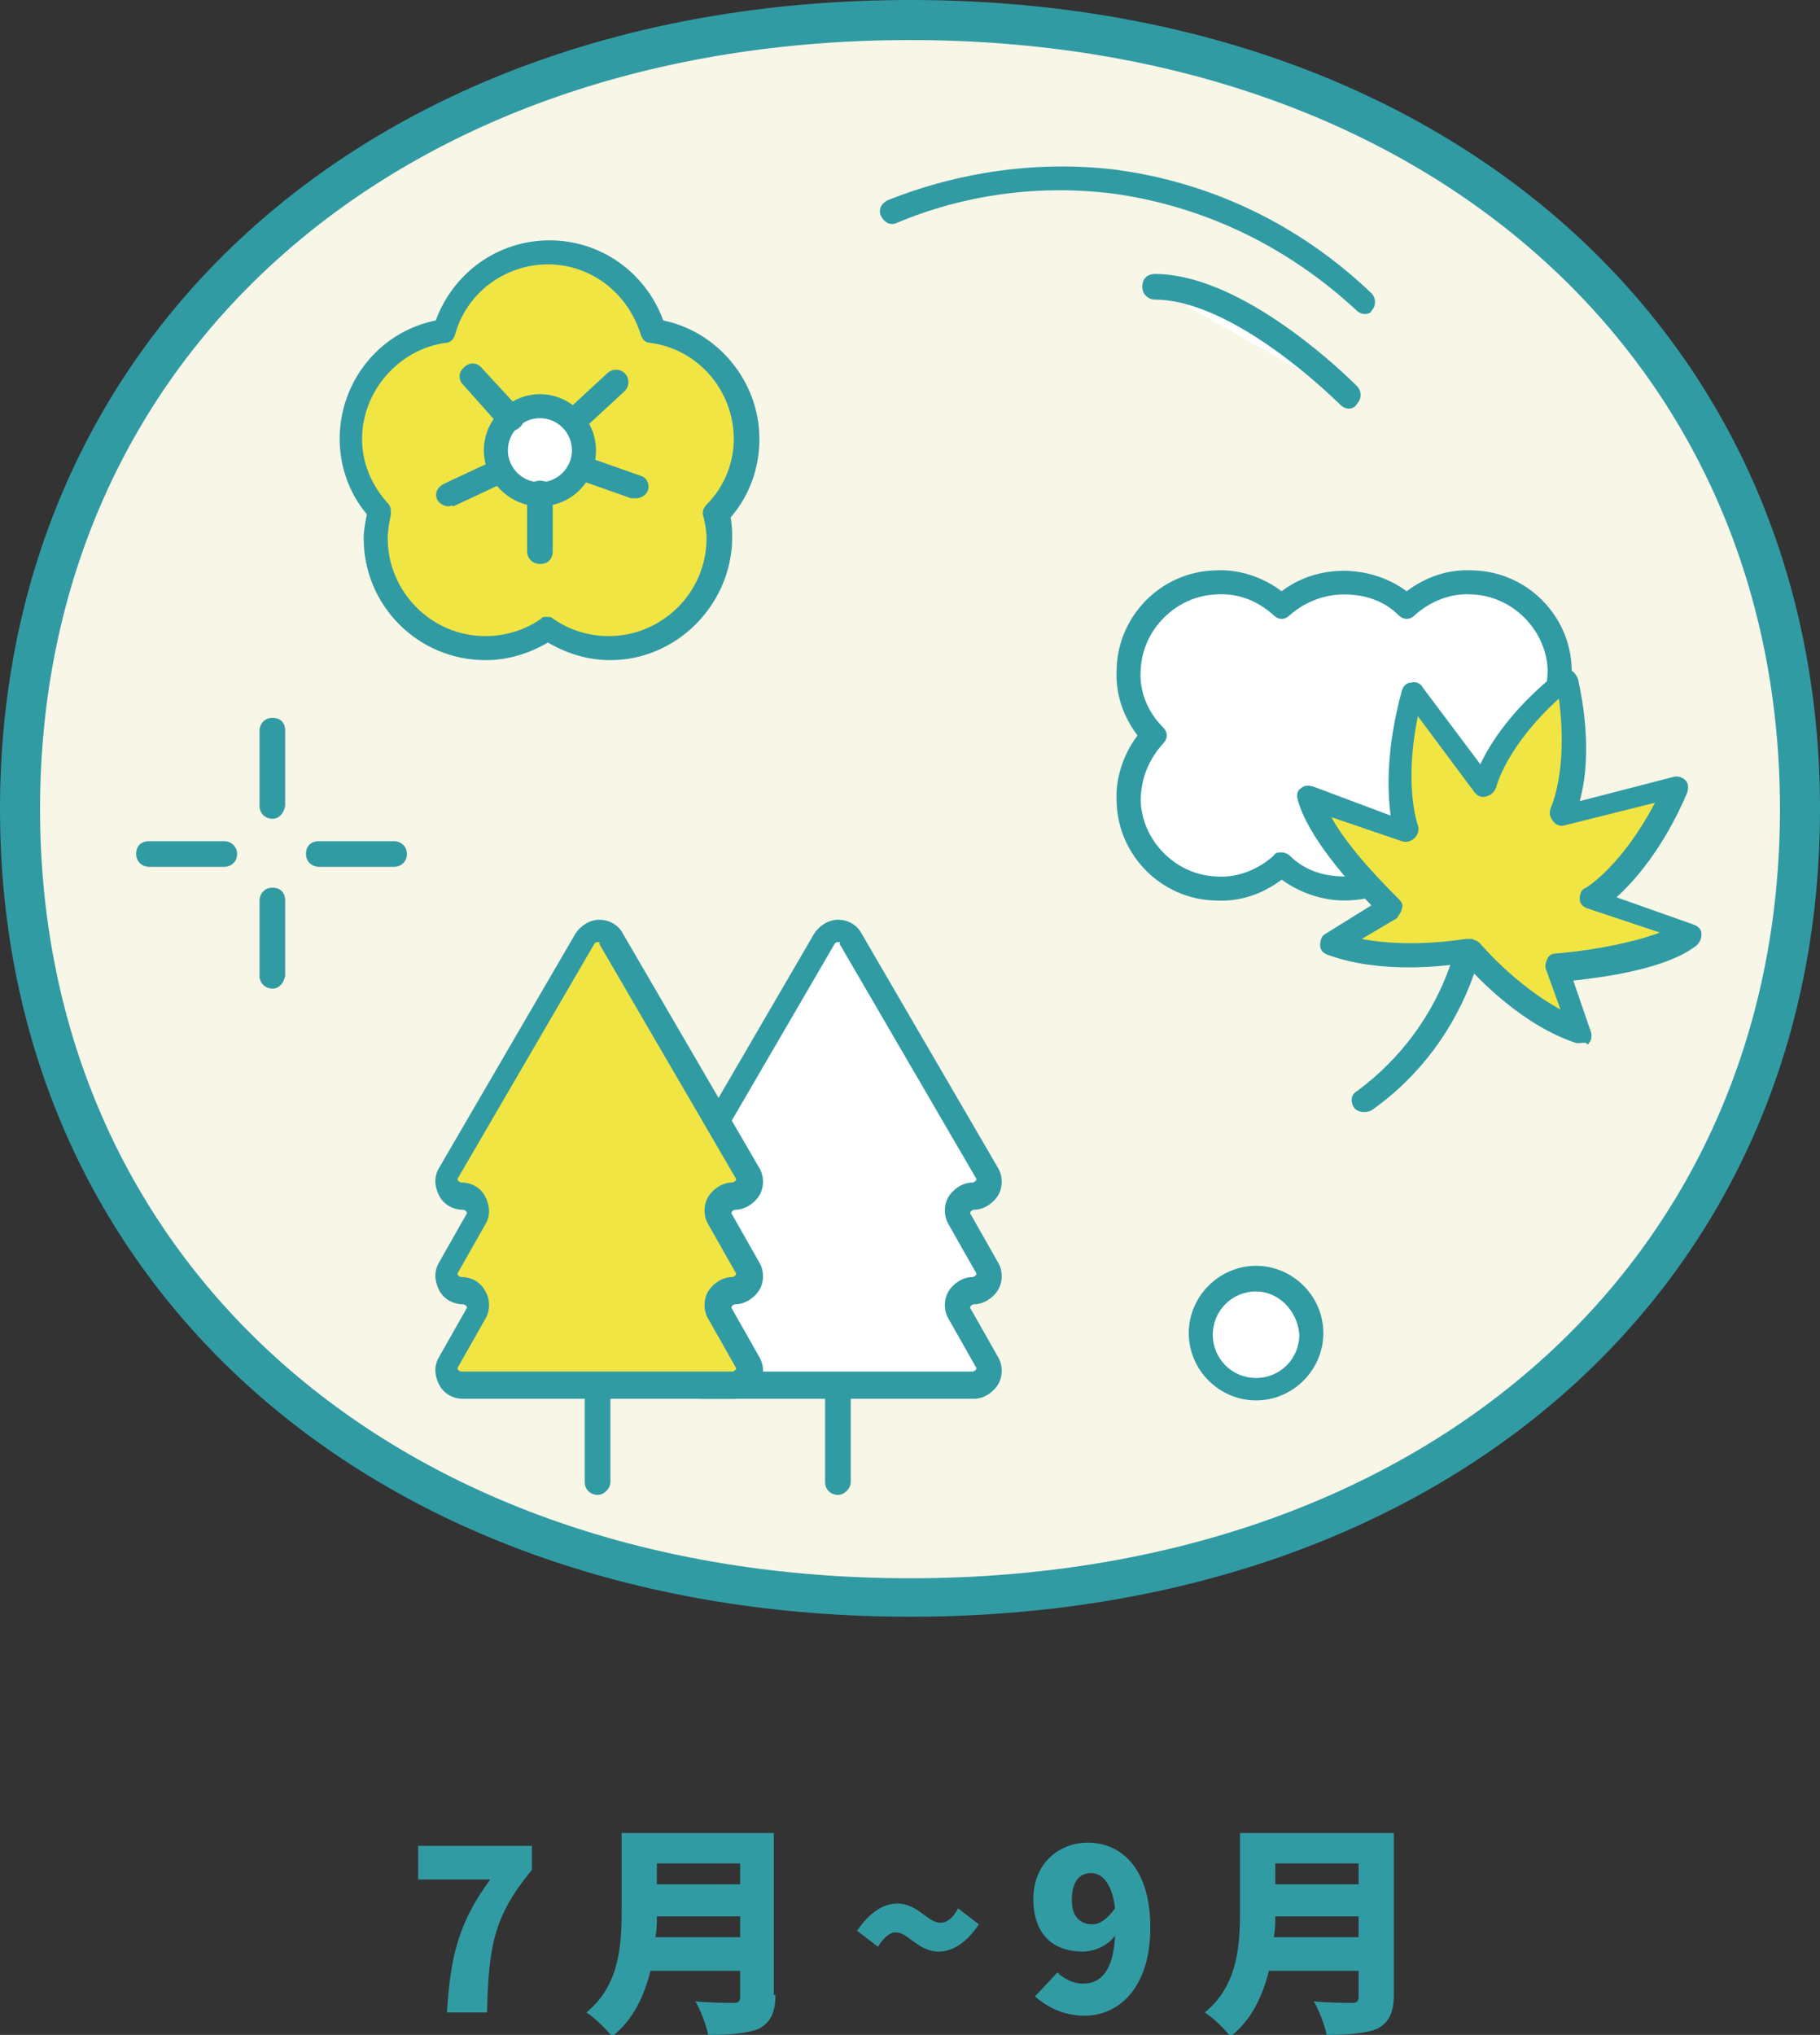
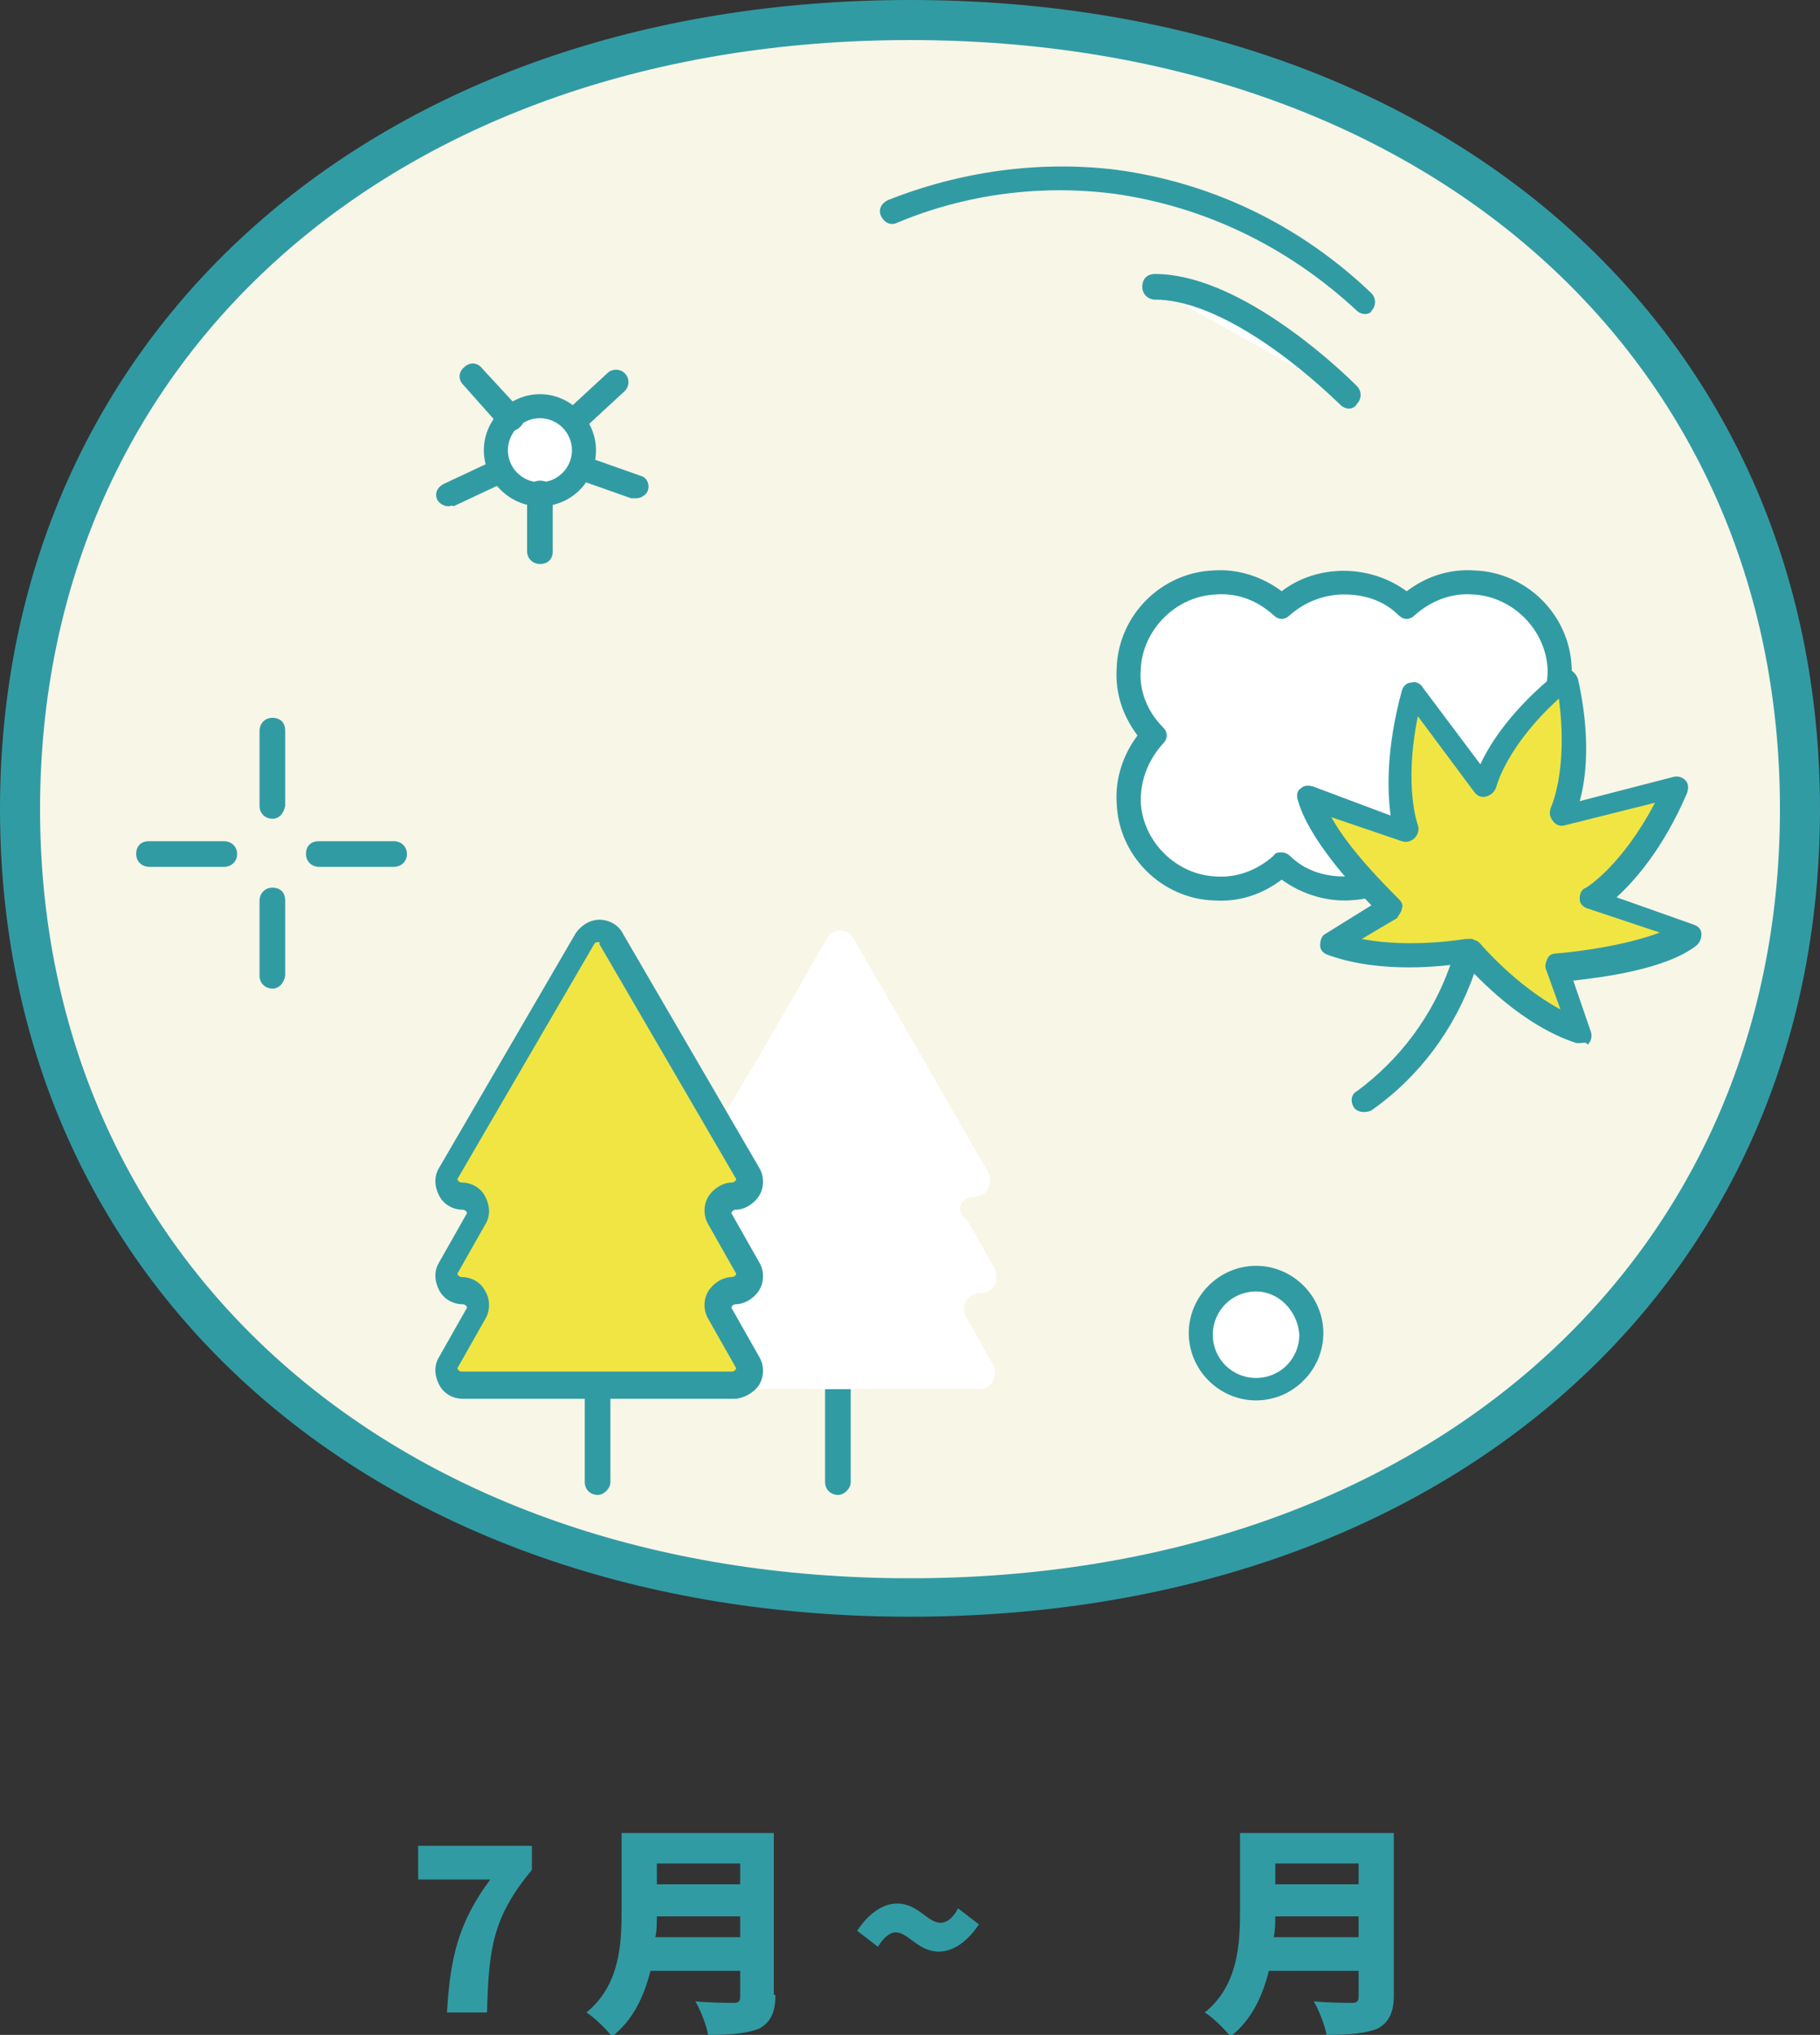
<svg xmlns="http://www.w3.org/2000/svg" version="1.1" x="0px" y="0px" viewBox="0 0 113.6 127" style="enable-background:new 0 0 113.6 127;" xml:space="preserve">
  <rect x="0" y="0" width="113.6" height="127" fill="#333333" stroke="none" />
  <style type="text/css">
	.st0{fill:#FFFFFF;}
	.st1{clip-path:url(#SVGID_5_);fill:#FFFFFF;}
	.st2{clip-path:url(#SVGID_5_);}
	.st3{fill:url(#SVGID_6_);}
	.st4{fill:url(#SVGID_7_);}
	.st5{fill:url(#SVGID_8_);}
	.st6{fill:url(#SVGID_9_);}
	.st7{fill:url(#SVGID_19_);}
	.st8{clip-path:url(#SVGID_21_);fill:#FFFFFF;}
	.st9{clip-path:url(#SVGID_21_);}
	.st10{fill:url(#SVGID_22_);}
	.st11{fill:url(#SVGID_23_);}
	.st12{fill:url(#SVGID_24_);}
	.st13{fill:url(#SVGID_25_);}
	.st14{fill:url(#SVGID_26_);}
	.st15{fill:url(#SVGID_27_);}
	.st16{fill:url(#SVGID_28_);}
	.st17{fill:url(#SVGID_29_);}
	.st18{fill:url(#SVGID_30_);}
	.st19{fill:url(#SVGID_31_);}
	.st20{fill:url(#SVGID_32_);}
	.st21{clip-path:url(#SVGID_34_);fill:#FFFFFF;}
	.st22{clip-path:url(#SVGID_34_);}
	.st23{fill:url(#SVGID_35_);}
	.st24{fill:url(#SVGID_36_);}
	.st25{fill:url(#SVGID_37_);}
	.st26{fill:url(#SVGID_38_);}
	.st27{fill:url(#SVGID_39_);}
	.st28{fill:url(#SVGID_40_);}
	.st29{fill:url(#SVGID_41_);}
	.st30{fill:url(#SVGID_42_);}
	.st31{fill:url(#SVGID_43_);}
	.st32{clip-path:url(#SVGID_45_);fill:#FFFFFF;}
	.st33{clip-path:url(#SVGID_45_);}
	.st34{fill:url(#SVGID_46_);}
	.st35{fill:url(#SVGID_47_);}
	.st36{fill:url(#SVGID_48_);}
	.st37{fill:url(#SVGID_49_);}
	.st38{fill:#319BA4;}
	.st39{fill:#F1E544;}
	.st40{fill:#EDEDEE;}
	.st41{fill:none;stroke:#319BA4;stroke-width:1.5;stroke-linecap:round;stroke-linejoin:round;stroke-miterlimit:10;}
	.st42{fill:#F8F6E7;}
	.st43{fill:url(#SVGID_134_);}
	.st44{fill:#BDD2C3;}
	.st45{clip-path:url(#SVGID_148_);fill:#FFFFFF;}
	.st46{clip-path:url(#SVGID_148_);}
	.st47{fill:url(#SVGID_149_);}
	.st48{fill:url(#SVGID_150_);}
	.st49{fill:url(#SVGID_151_);}
	.st50{fill:url(#SVGID_152_);}
	.st51{fill:url(#SVGID_153_);}
</style>
  <g id="bg">
</g>
  <g id="design">
</g>
  <g id="text">
</g>
  <g id="切圖">
    <g>
      <g>
        <path class="st38" d="M30.6,117.3h-4.5v-2.1h7.1v1.5c-2.4,2.9-2.7,4.8-2.8,8.9h-2.5C28.1,122.2,28.6,120,30.6,117.3z" />
        <path class="st38" d="M48.4,124.5c0,1.1-0.3,1.7-1,2.1c-0.7,0.3-1.8,0.4-3.2,0.4c-0.1-0.6-0.5-1.6-0.8-2.1     c0.9,0.1,2.1,0.1,2.4,0.1c0.3,0,0.4-0.1,0.4-0.4v-1.6h-5.6c-0.4,1.6-1.1,3.1-2.4,4.1c-0.3-0.4-1.1-1.2-1.6-1.5     c2.1-1.7,2.2-4.3,2.2-6.4v-4.8h9.5V124.5z M46.2,120.9v-1.3H41c0,0.4,0,0.9-0.1,1.3H46.2z M41,116.3v1.3h5.2v-1.3H41z" />
        <path class="st38" d="M55.9,120.6c-0.4,0-0.8,0.4-1.1,0.9l-1.3-1c0.8-1.2,1.7-1.7,2.5-1.7c1.3,0,1.9,1.2,2.7,1.2     c0.4,0,0.8-0.3,1.1-0.9l1.3,1c-0.8,1.2-1.7,1.7-2.5,1.7C57.3,121.8,56.7,120.6,55.9,120.6z" />
-         <path class="st38" d="M66,123.1c0.4,0.4,1,0.7,1.6,0.7c1.1,0,1.9-0.8,2-3c-0.5,0.7-1.4,1-2,1c-1.8,0-3.1-1-3.1-3.3     c0-2.2,1.6-3.5,3.4-3.5c2,0,3.9,1.5,3.9,5.3s-2,5.5-4.1,5.5c-1.4,0-2.4-0.6-3.1-1.2L66,123.1z M69.6,119.1     c-0.2-1.7-0.9-2.2-1.5-2.2c-0.7,0-1.2,0.5-1.2,1.7c0,1.1,0.6,1.5,1.3,1.5C68.6,120.1,69.1,119.8,69.6,119.1z" />
        <path class="st38" d="M87,124.5c0,1.1-0.3,1.7-1,2.1c-0.7,0.3-1.8,0.4-3.2,0.4c-0.1-0.6-0.5-1.6-0.8-2.1c0.9,0.1,2.1,0.1,2.4,0.1     c0.3,0,0.4-0.1,0.4-0.4v-1.6h-5.6c-0.4,1.6-1.1,3.1-2.4,4.1c-0.3-0.4-1.1-1.2-1.6-1.5c2.1-1.7,2.2-4.3,2.2-6.4v-4.8H87V124.5z      M84.8,120.9v-1.3h-5.2c0,0.4,0,0.9-0.1,1.3H84.8z M79.6,116.3v1.3h5.2v-1.3H79.6z" />
      </g>
      <g>
        <g>
          <ellipse class="st42" cx="56.8" cy="50.5" rx="55.6" ry="49.2" />
          <path class="st38" d="M56.8,100.9C23.4,100.9,0,80.2,0,50.5S23.4,0,56.8,0s56.8,20.7,56.8,50.5S90.2,100.9,56.8,100.9z       M56.8,2.5c-32,0-54.3,19.7-54.3,48s22.3,48,54.3,48s54.3-19.7,54.3-48S88.8,2.5,56.8,2.5z" />
        </g>
        <g>
          <circle class="st0" cx="78.4" cy="83.3" r="3.4" />
          <path class="st38" d="M78.4,87.4c-2.3,0-4.2-1.9-4.2-4.2s1.9-4.2,4.2-4.2s4.2,1.9,4.2,4.2S80.7,87.4,78.4,87.4z M78.4,80.6      c-1.5,0-2.7,1.2-2.7,2.7c0,1.5,1.2,2.7,2.7,2.7s2.7-1.2,2.7-2.7C81,81.8,79.8,80.6,78.4,80.6z" />
        </g>
        <g>
          <g>
            <g>
-               <path class="st39" d="M46.6,27.4c0-3.4-2.5-6.2-5.8-6.7c-0.8-2.8-3.4-4.9-6.5-4.9c-3.1,0-5.7,2.1-6.5,4.9        c-3.3,0.5-5.8,3.3-5.8,6.7c0,1.7,0.7,3.3,1.7,4.5c-0.1,0.5-0.2,1.1-0.2,1.7c0,3.8,3.1,6.8,6.8,6.8c1.5,0,2.8-0.5,3.9-1.3        c1.1,0.8,2.5,1.3,3.9,1.3c3.8,0,6.8-3.1,6.8-6.8c0-0.5-0.1-1.1-0.2-1.6C45.8,30.9,46.6,29.2,46.6,27.4z" />
-               <path class="st38" d="M38.1,41.2c-1.4,0-2.7-0.4-3.9-1.1c-1.2,0.7-2.5,1.1-3.9,1.1c-4.2,0-7.6-3.4-7.6-7.6        c0-0.5,0.1-1,0.2-1.5c-1.1-1.3-1.7-3-1.7-4.7c0-3.6,2.5-6.7,6-7.4c1.1-3,3.9-5,7.1-5s6,2,7.1,5c3.4,0.7,6,3.8,6,7.4        c0,1.8-0.6,3.5-1.8,4.9c0.1,0.5,0.1,0.9,0.1,1.4C45.6,37.8,42.2,41.2,38.1,41.2z M34.1,38.5c0.2,0,0.3,0,0.4,0.1        c1,0.7,2.2,1.1,3.5,1.1c3.3,0,6.1-2.7,6.1-6.1c0-0.5-0.1-0.9-0.2-1.4c-0.1-0.2,0-0.5,0.2-0.7c1.1-1.1,1.7-2.6,1.7-4.1        c0-3-2.2-5.6-5.2-6c-0.3,0-0.5-0.2-0.6-0.5c-0.8-2.6-3.1-4.4-5.8-4.4s-5.1,1.8-5.8,4.4c-0.1,0.3-0.3,0.5-0.6,0.5        c-2.9,0.4-5.2,3-5.2,6c0,1.5,0.6,2.9,1.6,4c0.2,0.2,0.2,0.4,0.2,0.7c-0.1,0.5-0.2,1-0.2,1.5c0,3.3,2.7,6.1,6.1,6.1        c1.3,0,2.5-0.4,3.5-1.1C33.8,38.5,34,38.5,34.1,38.5z" />
-             </g>
+               </g>
            <g>
              <circle class="st0" cx="33.7" cy="28.1" r="2.7" />
              <path class="st38" d="M33.7,31.6c-1.9,0-3.5-1.6-3.5-3.5s1.6-3.5,3.5-3.5s3.5,1.6,3.5,3.5S35.7,31.6,33.7,31.6z M33.7,26.1        c-1.1,0-2,0.9-2,2s0.9,2,2,2s2-0.9,2-2S34.8,26.1,33.7,26.1z" />
            </g>
          </g>
          <g>
            <path class="st38" d="M33.7,35.2c-0.4,0-0.8-0.3-0.8-0.8v-3.6c0-0.4,0.3-0.8,0.8-0.8s0.8,0.3,0.8,0.8v3.6       C34.5,34.9,34.2,35.2,33.7,35.2z" />
          </g>
          <g>
            <path class="st38" d="M31.9,26.9c-0.2,0-0.4-0.1-0.6-0.2L28.9,24c-0.3-0.3-0.3-0.8,0.1-1.1c0.3-0.3,0.8-0.3,1.1,0.1l2.4,2.6       c0.3,0.3,0.3,0.8-0.1,1.1C32.3,26.8,32.1,26.9,31.9,26.9z" />
          </g>
          <g>
            <path class="st38" d="M35.8,27c-0.2,0-0.4-0.1-0.5-0.2c-0.3-0.3-0.3-0.8,0-1.1l2.6-2.4c0.3-0.3,0.8-0.3,1.1,0       c0.3,0.3,0.3,0.8,0,1.1l-2.6,2.4C36.1,27,35.9,27,35.8,27z" />
          </g>
          <g>
            <path class="st38" d="M39.7,31.1c-0.1,0-0.2,0-0.3,0l-3.4-1.2c-0.4-0.1-0.6-0.6-0.4-1c0.1-0.4,0.6-0.6,1-0.4l3.4,1.2       c0.4,0.1,0.6,0.6,0.4,1C40.3,30.9,40,31.1,39.7,31.1z" />
          </g>
          <g>
            <path class="st38" d="M28,31.6c-0.3,0-0.6-0.2-0.7-0.4c-0.2-0.4,0-0.8,0.4-1l3.2-1.5c0.4-0.2,0.8,0,1,0.4c0.2,0.4,0,0.8-0.4,1       l-3.2,1.5C28.2,31.5,28.1,31.6,28,31.6z" />
          </g>
        </g>
        <g>
          <path class="st0" d="M70.5,50.1c0.1,2.9,2.5,5.3,5.4,5.4c1.6,0.1,3.1-0.5,4.1-1.5c1,1,2.4,1.6,3.9,1.6c1.5,0,2.9-0.6,3.9-1.6      c1.1,1,2.5,1.6,4.1,1.5c2.9-0.1,5.3-2.5,5.4-5.4c0.1-1.6-0.5-3.1-1.6-4.1c1-1.1,1.6-2.5,1.6-4.1c-0.1-2.9-2.5-5.3-5.4-5.4      c-1.6-0.1-3.1,0.5-4.1,1.5c-1-1-2.4-1.6-3.9-1.6c-1.5,0-2.9,0.6-3.9,1.6c-1.1-1-2.5-1.6-4.1-1.5c-2.9,0.1-5.3,2.5-5.4,5.4      c-0.1,1.6,0.5,3.1,1.6,4.1C71,47,70.4,48.5,70.5,50.1z" />
          <path class="st38" d="M83.9,56.2c-1.4,0-2.8-0.5-3.9-1.3c-1.2,0.9-2.6,1.4-4.2,1.3c-3.3-0.1-6-2.8-6.1-6.1l0,0      c-0.1-1.5,0.4-3,1.3-4.2c-0.9-1.2-1.4-2.6-1.3-4.2c0.1-3.3,2.8-6,6.1-6.1c1.5-0.1,3,0.4,4.2,1.3c2.2-1.7,5.5-1.7,7.8,0      c1.2-0.9,2.6-1.4,4.2-1.3c3.3,0.1,6,2.8,6.1,6.1c0.1,1.5-0.4,3-1.3,4.2c0.9,1.2,1.4,2.6,1.3,4.2c-0.1,3.3-2.8,6-6.1,6.1      c-1.5,0.1-3-0.4-4.2-1.3C86.7,55.8,85.3,56.2,83.9,56.2z M80,53.2c0.2,0,0.4,0.1,0.5,0.2c0.9,0.9,2.1,1.3,3.4,1.3      c1.3,0,2.5-0.5,3.4-1.3c0.3-0.3,0.7-0.3,1,0c1,0.9,2.2,1.4,3.6,1.3c2.5-0.1,4.6-2.2,4.7-4.7c0.1-1.3-0.4-2.6-1.4-3.6      c-0.3-0.3-0.3-0.7,0-1c0.9-1,1.4-2.2,1.4-3.6c-0.1-2.5-2.2-4.6-4.7-4.7c-1.3-0.1-2.6,0.4-3.6,1.3c-0.3,0.3-0.7,0.3-1,0      c-0.9-0.9-2.1-1.3-3.4-1.3c-1.3,0-2.5,0.5-3.4,1.3c-0.3,0.3-0.7,0.3-1,0c-1-0.9-2.2-1.4-3.6-1.3c-2.5,0.1-4.6,2.2-4.7,4.7      c-0.1,1.3,0.4,2.6,1.4,3.6c0.3,0.3,0.3,0.7,0,1c-0.9,1-1.4,2.2-1.4,3.6l0,0c0.1,2.5,2.2,4.6,4.7,4.7c1.3,0.1,2.6-0.4,3.6-1.3      C79.6,53.2,79.8,53.2,80,53.2z" />
        </g>
        <g>
          <g>
            <g>
              <path class="st38" d="M52.3,93.3c-0.4,0-0.8-0.3-0.8-0.8c0,0,0-0.1,0-0.1v-5.8c0-0.4,0.3-0.8,0.8-0.8s0.8,0.3,0.8,0.8v5.9        C53.1,92.9,52.7,93.3,52.3,93.3z" />
            </g>
            <g>
              <path class="st0" d="M60.8,74.7L60.8,74.7c0.8,0,1.2-0.8,0.9-1.5l-4.2-7.3l-4.2-7.3c-0.4-0.7-1.3-0.7-1.7,0l-4.2,7.3L43,73.2        c-0.4,0.7,0.1,1.5,0.9,1.5h0c0.8,0,1.2,0.8,0.9,1.5l-1.7,3c-0.4,0.7,0.1,1.5,0.9,1.5h0c0.8,0,1.2,0.8,0.9,1.5l-1.7,3        c-0.4,0.7,0.1,1.5,0.9,1.5h8.5h8.5c0.8,0,1.2-0.8,0.9-1.5l-1.7-3c-0.4-0.7,0.1-1.5,0.9-1.5h0c0.8,0,1.2-0.8,0.9-1.5l-1.7-3        C59.5,75.5,60,74.7,60.8,74.7z" />
-               <path class="st38" d="M60.8,87.3H43.8c-0.6,0-1.2-0.3-1.5-0.9s-0.3-1.2,0-1.7l1.7-3c0.1-0.1,0-0.2,0-0.2s-0.1-0.1-0.2-0.1        c-0.6,0-1.2-0.3-1.5-0.9c-0.3-0.5-0.3-1.2,0-1.7l1.7-3c0.1-0.1,0-0.2,0-0.2c0,0-0.1-0.1-0.2-0.1c-0.6,0-1.2-0.3-1.5-0.9        s-0.3-1.2,0-1.7l8.5-14.6c0.3-0.5,0.9-0.9,1.5-0.9c0,0,0,0,0,0c0.6,0,1.2,0.3,1.5,0.9l8.5,14.6c0.3,0.5,0.3,1.2,0,1.7        s-0.9,0.9-1.5,0.9c-0.1,0-0.2,0.1-0.2,0.1c0,0-0.1,0.1,0,0.2l1.7,3c0.3,0.5,0.3,1.2,0,1.7c-0.3,0.5-0.9,0.9-1.5,0.9        c-0.1,0-0.2,0.1-0.2,0.1s-0.1,0.1,0,0.2l1.7,3c0.3,0.5,0.3,1.2,0,1.7S61.4,87.3,60.8,87.3z M52.3,58.8c-0.1,0-0.1,0-0.2,0.1        l-8.5,14.6c-0.1,0.1,0,0.2,0,0.2c0,0,0.1,0.1,0.2,0.1c0.6,0,1.2,0.3,1.5,0.9c0.3,0.5,0.3,1.2,0,1.7l-1.7,3        c-0.1,0.1,0,0.2,0,0.2c0,0,0.1,0.1,0.2,0.1c0.6,0,1.2,0.3,1.5,0.9s0.3,1.2,0,1.7l-1.7,3c-0.1,0.1,0,0.2,0,0.2        c0,0,0.1,0.1,0.2,0.1h16.9c0.1,0,0.2-0.1,0.2-0.1c0,0,0.1-0.1,0-0.2l-1.7-3c-0.3-0.5-0.3-1.2,0-1.7s0.9-0.9,1.5-0.9        c0.1,0,0.2-0.1,0.2-0.1c0,0,0.1-0.1,0-0.2l-1.7-3c-0.3-0.5-0.3-1.2,0-1.7c0.3-0.5,0.9-0.9,1.5-0.9c0.1,0,0.2-0.1,0.2-0.1        c0,0,0.1-0.1,0-0.2l-8.5-14.6C52.5,58.8,52.4,58.8,52.3,58.8C52.3,58.8,52.3,58.8,52.3,58.8z" />
            </g>
          </g>
          <g>
            <g>
              <path class="st38" d="M37.3,93.3c-0.4,0-0.8-0.3-0.8-0.8c0,0,0-0.1,0-0.1v-5.8c0-0.4,0.3-0.8,0.8-0.8s0.8,0.3,0.8,0.8v5.9        C38.1,92.9,37.7,93.3,37.3,93.3z" />
            </g>
            <g>
              <path class="st39" d="M45.8,74.7L45.8,74.7c0.8,0,1.2-0.8,0.9-1.5l-4.2-7.3l-4.2-7.3c-0.4-0.7-1.3-0.7-1.7,0l-4.2,7.3L28,73.2        c-0.4,0.7,0.1,1.5,0.9,1.5h0c0.8,0,1.2,0.8,0.9,1.5l-1.7,3c-0.4,0.7,0.1,1.5,0.9,1.5h0c0.8,0,1.2,0.8,0.9,1.5l-1.7,3        c-0.4,0.7,0.1,1.5,0.9,1.5h8.5h8.5c0.8,0,1.2-0.8,0.9-1.5l-1.7-3c-0.4-0.7,0.1-1.5,0.9-1.5h0c0.8,0,1.2-0.8,0.9-1.5l-1.7-3        C44.5,75.5,45,74.7,45.8,74.7z" />
              <path class="st38" d="M45.8,87.3H28.9c-0.6,0-1.2-0.3-1.5-0.9s-0.3-1.2,0-1.7l1.7-3c0.1-0.1,0-0.2,0-0.2c0,0-0.1-0.1-0.2-0.1        c-0.6,0-1.2-0.3-1.5-0.9s-0.3-1.2,0-1.7l1.7-3c0.1-0.1,0-0.2,0-0.2c0,0-0.1-0.1-0.2-0.1c-0.6,0-1.2-0.3-1.5-0.9        s-0.3-1.2,0-1.7l8.5-14.6c0.3-0.5,0.9-0.9,1.5-0.9c0.6,0,1.2,0.3,1.5,0.9l8.5,14.6c0.3,0.5,0.3,1.2,0,1.7s-0.9,0.9-1.5,0.9        c-0.1,0-0.2,0.1-0.2,0.1c0,0-0.1,0.1,0,0.2l1.7,3c0.3,0.5,0.3,1.2,0,1.7s-0.9,0.9-1.5,0.9c-0.1,0-0.2,0.1-0.2,0.1        c0,0-0.1,0.1,0,0.2l1.7,3c0.3,0.5,0.3,1.2,0,1.7S46.4,87.3,45.8,87.3z M37.3,58.8c-0.1,0-0.1,0-0.2,0.1l-8.5,14.6        c-0.1,0.1,0,0.2,0,0.2s0.1,0.1,0.2,0.1c0.6,0,1.2,0.3,1.5,0.9s0.3,1.2,0,1.7l-1.7,3c-0.1,0.1,0,0.2,0,0.2s0.1,0.1,0.2,0.1        c0.6,0,1.2,0.3,1.5,0.9c0.3,0.5,0.3,1.2,0,1.7l-1.7,3c-0.1,0.1,0,0.2,0,0.2s0.1,0.1,0.2,0.1h16.9c0.1,0,0.2-0.1,0.2-0.1        s0.1-0.1,0-0.2l-1.7-3c-0.3-0.5-0.3-1.2,0-1.7c0.3-0.5,0.9-0.9,1.5-0.9c0.1,0,0.2-0.1,0.2-0.1s0.1-0.1,0-0.2l-1.7-3        c-0.3-0.5-0.3-1.2,0-1.7s0.9-0.9,1.5-0.9c0.1,0,0.2-0.1,0.2-0.1s0.1-0.1,0-0.2l-8.5-14.6C37.5,58.8,37.4,58.8,37.3,58.8z" />
            </g>
          </g>
        </g>
        <g>
          <g>
            <path class="st38" d="M85.1,69.4c-0.2,0-0.5-0.1-0.6-0.3c-0.2-0.3-0.2-0.8,0.2-1c2.7-2,4.7-4.7,5.8-7.8l0.4-1.2       c0.1-0.4,0.6-0.6,1-0.5c0.4,0.1,0.6,0.6,0.5,1l-0.4,1.2c-1.2,3.4-3.4,6.4-6.4,8.5C85.4,69.4,85.2,69.4,85.1,69.4z" />
          </g>
          <g>
            <path class="st39" d="M91.8,59.4c0,0,3.1,3.7,6.8,5l-1.4-4.1c0,0,5.9-0.4,8.3-2.2L99.3,56c0,0,2.9-1.6,5.3-7l-7.2,1.8       c0,0,1.5-2.9,0.3-8.5c-4.5,3.6-5.1,6.8-5.1,6.8l-4.4-5.9c-1.6,5.7-0.3,8.8-0.3,8.8l-6.1-2.2c0.7,2.9,5,6.9,5,6.9l-3.7,2.3       c3.7,1.4,8.4,0.5,8.4,0.5L91.8,59.4z" />
            <path class="st38" d="M98.6,65.1c-0.1,0-0.2,0-0.2,0c-3.4-1.1-6.2-4.1-7-5c-1.2,0.2-5.2,0.7-8.5-0.5c-0.3-0.1-0.5-0.3-0.5-0.6       c0-0.3,0.1-0.6,0.3-0.7l2.9-1.8c-1.3-1.3-4-4.3-4.6-6.6c-0.1-0.3,0-0.6,0.2-0.7c0.2-0.2,0.5-0.2,0.8-0.1l4.8,1.8       c-0.2-1.5-0.3-4.1,0.7-7.8c0.1-0.3,0.3-0.5,0.6-0.5c0.3-0.1,0.6,0.1,0.7,0.3l3.6,4.8c0.6-1.3,2-3.5,4.9-5.8       c0.2-0.2,0.5-0.2,0.7-0.1c0.2,0.1,0.4,0.3,0.5,0.6c0.8,3.6,0.5,6.2,0.1,7.6l5.8-1.5c0.3-0.1,0.6,0,0.8,0.2       c0.2,0.2,0.2,0.5,0.1,0.8c-1.5,3.5-3.3,5.5-4.4,6.5l4.8,1.7c0.3,0.1,0.5,0.3,0.5,0.6c0,0.3-0.1,0.5-0.3,0.7       c-1.9,1.5-5.9,2-7.7,2.2l1.1,3.2c0.1,0.3,0,0.6-0.2,0.8C99,65,98.8,65.1,98.6,65.1z M91.6,58.6c0.1,0,0.2,0,0.3,0l0.2,0.1       c0.1,0,0.2,0.1,0.3,0.2c0,0,2.2,2.6,5,4.1l-0.9-2.5c-0.1-0.2,0-0.5,0.1-0.7c0.1-0.2,0.3-0.3,0.6-0.3c1.3-0.1,4.3-0.5,6.4-1.3       l-4.5-1.5c-0.3-0.1-0.5-0.3-0.5-0.6c0-0.3,0.1-0.6,0.4-0.7c0,0,2.2-1.3,4.3-5.3l-5.6,1.4c-0.3,0.1-0.6,0-0.8-0.3       s-0.2-0.5-0.1-0.8c0,0,1.1-2.3,0.5-6.8c-3.3,3-3.9,5.5-3.9,5.5c-0.1,0.3-0.3,0.5-0.6,0.6c-0.3,0.1-0.6,0-0.8-0.3l-3.5-4.7       c-0.9,4.4,0,6.8,0,6.8c0.1,0.3,0,0.6-0.2,0.8s-0.5,0.3-0.8,0.2L83.1,51c1.1,2,3.3,4.2,4.2,5.1c0.2,0.2,0.3,0.4,0.2,0.6       c0,0.2-0.2,0.4-0.3,0.6L85,58.6c3.1,0.6,6.4,0,6.5,0C91.5,58.6,91.5,58.6,91.6,58.6z" />
          </g>
        </g>
        <g>
          <path class="st38" d="M85.2,19.6c-0.2,0-0.4-0.1-0.5-0.2c-4.3-4-9.5-6.5-15.1-7.3c-4.6-0.6-9.3,0-13.6,1.8c-0.4,0.2-0.8,0-1-0.4      c-0.2-0.4,0-0.8,0.4-1c4.5-1.8,9.5-2.5,14.3-1.9c5.9,0.8,11.4,3.4,15.9,7.7c0.3,0.3,0.3,0.8,0,1.1      C85.6,19.5,85.4,19.6,85.2,19.6z" />
        </g>
        <g>
          <path class="st0" d="M72.1,18c3.8,0,8.8,3.5,12.1,6.8" />
          <path class="st38" d="M84.2,25.5c-0.2,0-0.4-0.1-0.5-0.2c-3.3-3.2-8-6.6-11.6-6.6c-0.4,0-0.8-0.3-0.8-0.8s0.3-0.8,0.8-0.8      c5,0,10.9,5.3,12.6,7c0.3,0.3,0.3,0.8,0,1.1C84.6,25.4,84.4,25.5,84.2,25.5z" />
        </g>
        <g>
          <path class="st38" d="M17,51.1c-0.4,0-0.8-0.3-0.8-0.8v-4.7c0-0.4,0.3-0.8,0.8-0.8s0.8,0.3,0.8,0.8v4.7      C17.7,50.8,17.4,51.1,17,51.1z" />
        </g>
        <g>
          <path class="st38" d="M17,61.7c-0.4,0-0.8-0.3-0.8-0.8v-4.7c0-0.4,0.3-0.8,0.8-0.8s0.8,0.3,0.8,0.8v4.7      C17.7,61.4,17.4,61.7,17,61.7z" />
        </g>
        <g>
          <path class="st38" d="M24.6,54.1h-4.7c-0.4,0-0.8-0.3-0.8-0.8s0.3-0.8,0.8-0.8h4.7c0.4,0,0.8,0.3,0.8,0.8S25,54.1,24.6,54.1z" />
        </g>
        <g>
          <path class="st38" d="M14,54.1H9.3c-0.4,0-0.8-0.3-0.8-0.8s0.3-0.8,0.8-0.8H14c0.4,0,0.8,0.3,0.8,0.8S14.4,54.1,14,54.1z" />
        </g>
      </g>
    </g>
  </g>
  <g id="按鈕">
</g>
  <g id="menu">
</g>
  <g id="FOOTER">
</g>
</svg>